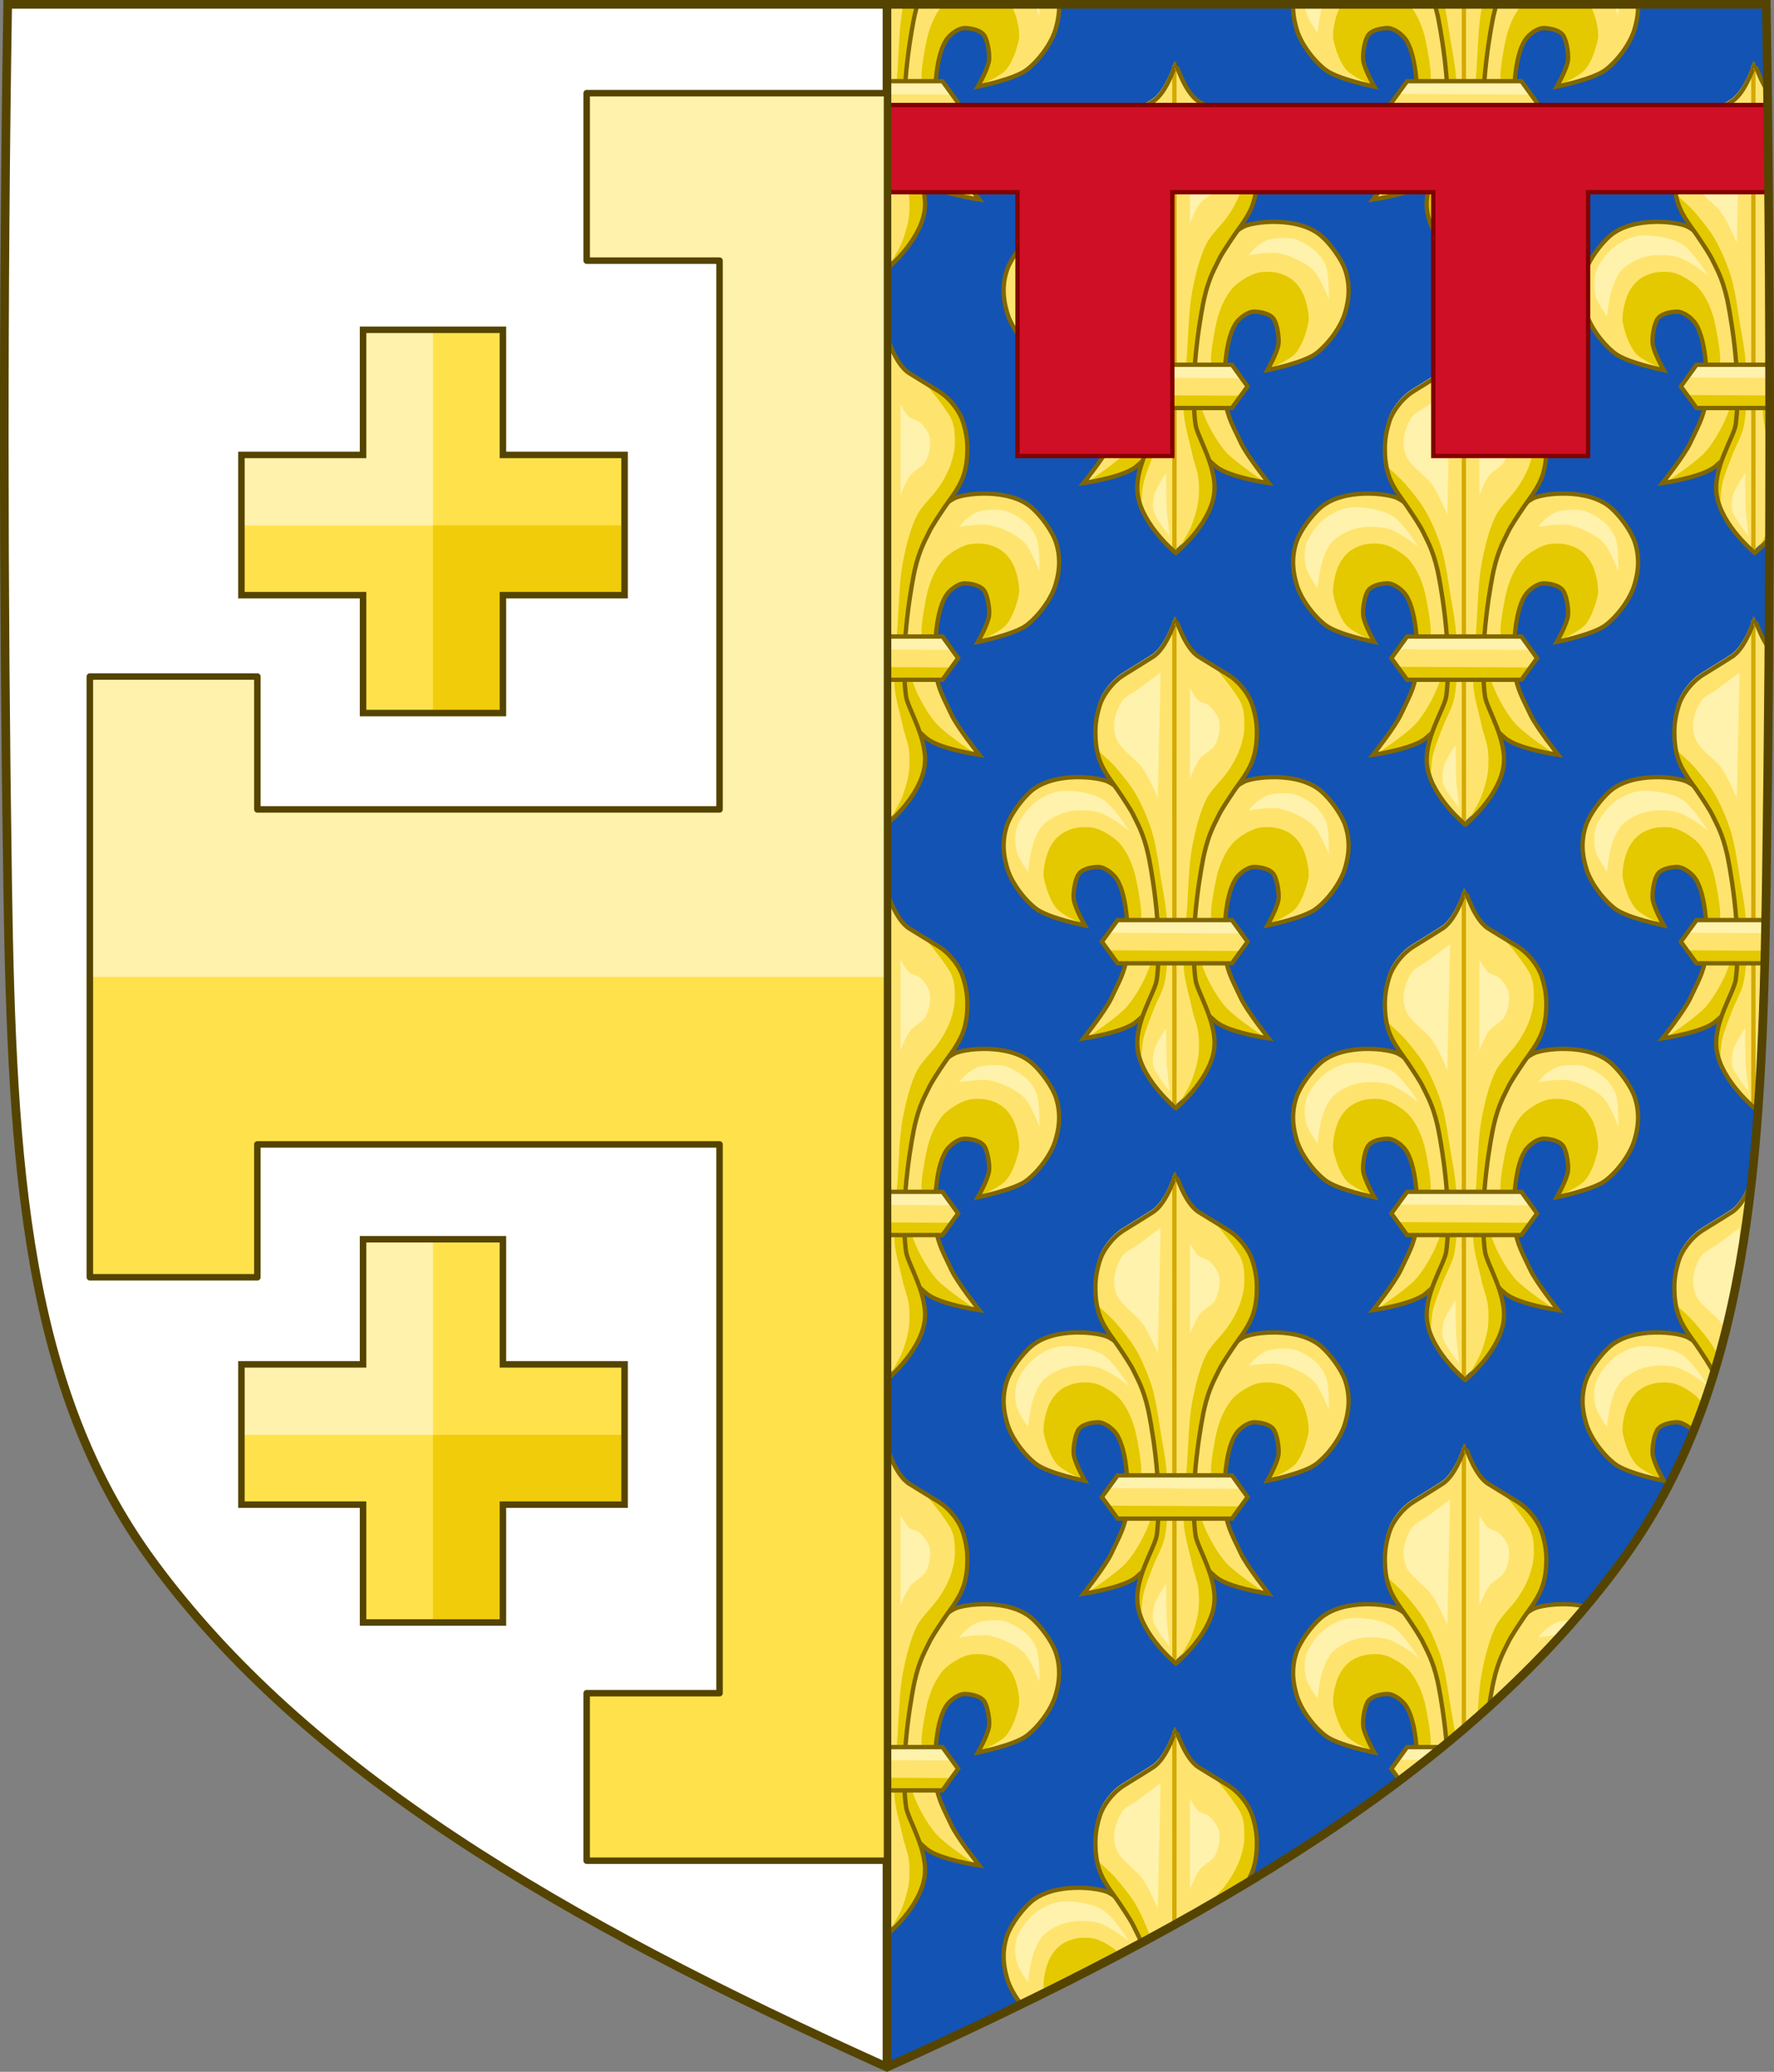
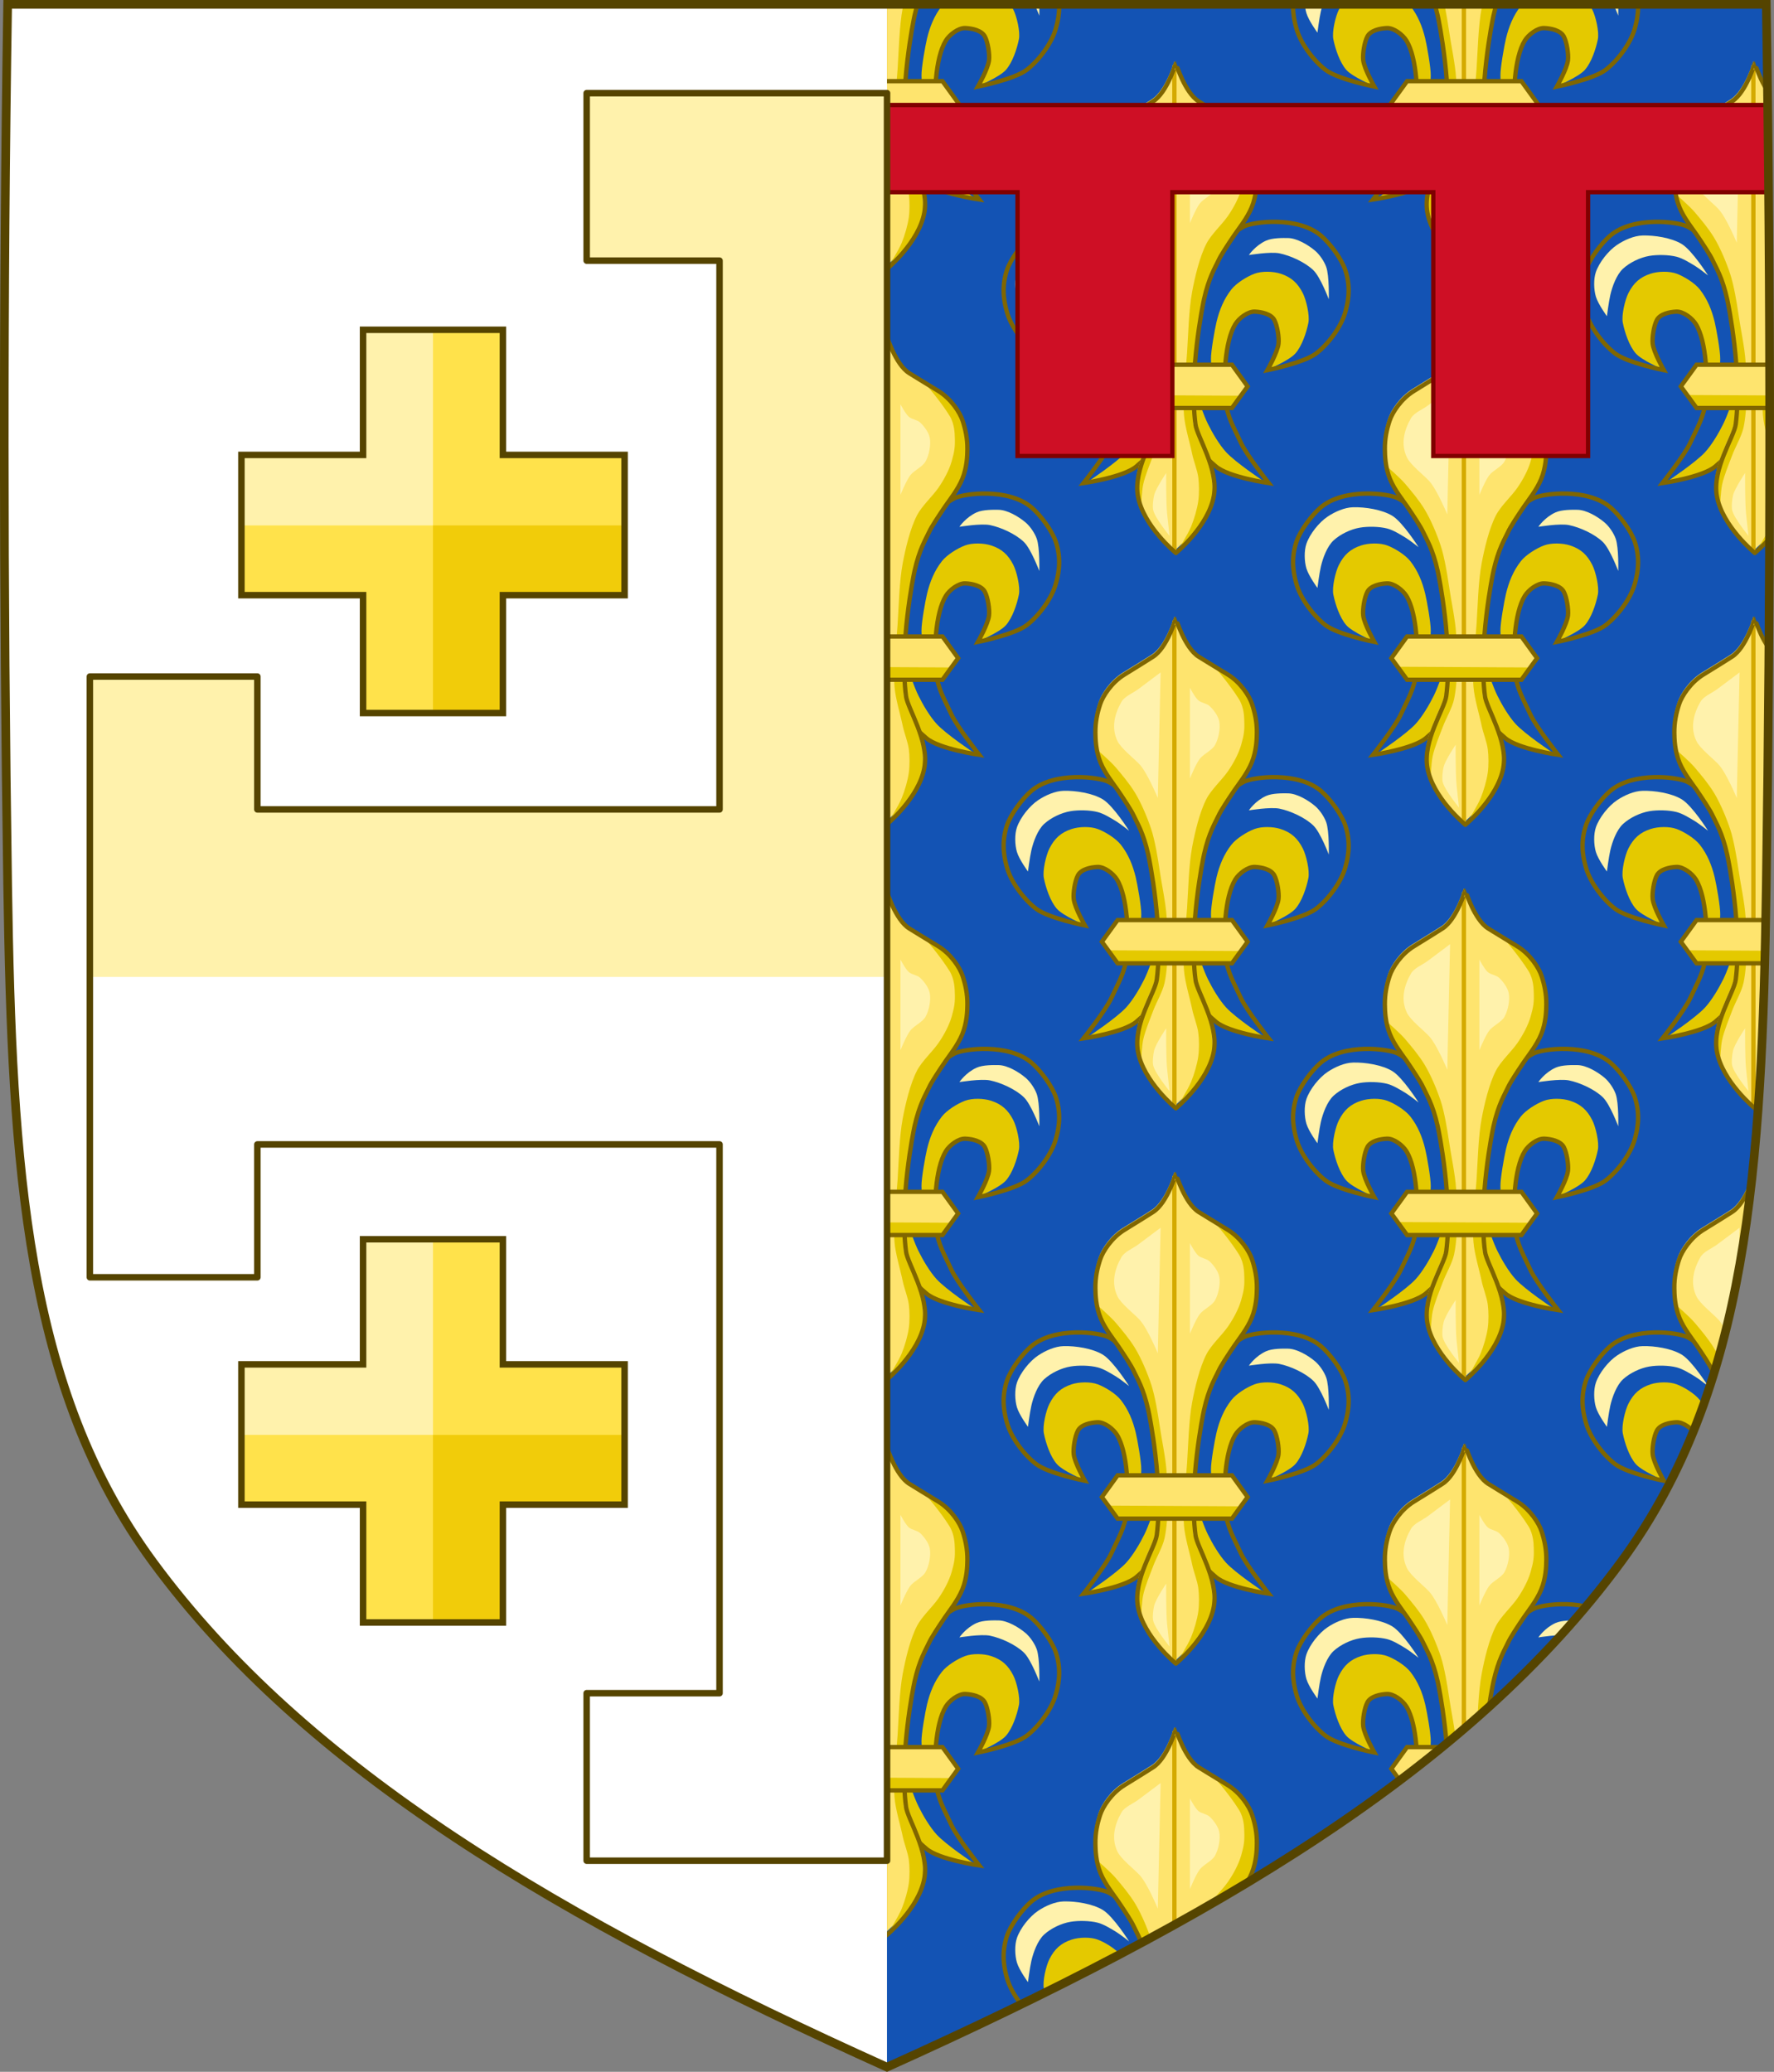
<svg xmlns="http://www.w3.org/2000/svg" xmlns:ns1="http://sodipodi.sourceforge.net/DTD/sodipodi-0.dtd" xmlns:ns2="http://www.inkscape.org/namespaces/inkscape" xmlns:xlink="http://www.w3.org/1999/xlink" id="svg3240" height="478.406" width="409.629" version="1.1" ns1:docname="Jerusalem dimidiating Anjou Ancient.svg" ns2:version="0.92.1 r15371">
  <rect width="100%" height="100%" fill="#808080" stroke="none" />
  <ns1:namedview pagecolor="#ffffff" bordercolor="#666666" borderopacity="1" objecttolerance="10" gridtolerance="10" guidetolerance="10" ns2:pageopacity="0" ns2:pageshadow="2" ns2:window-width="1680" ns2:window-height="988" id="namedview69" showgrid="false" ns2:zoom="1.2403374" ns2:cx="152.96523" ns2:cy="202.66388" ns2:window-x="-8" ns2:window-y="-8" ns2:window-maximized="1" ns2:current-layer="svg3240" />
  <defs id="defs3242">
    <clipPath id="clipPath15148" clipPathUnits="userSpaceOnUse">
      <path d="M 830.497,226.093 H 627.456 c -1.076,67.808 -1.012,135.625 0,203.431 0.975,65.329 4.234,116.31 33.501,156.172 35.255,48.019 93.988,82.671 169.54,116.716" id="use15150" style="display:inline;fill:#1353b4;fill-opacity:1;stroke:none" ns2:connector-curvature="0" />
    </clipPath>
    <clipPath clipPathUnits="userSpaceOnUse" id="clipPath15148-8">
      <path d="M 830.497,226.093 H 627.456 c -1.076,67.808 -1.012,135.625 0,203.431 0.975,65.329 4.234,116.31 33.501,156.172 35.255,48.019 93.988,82.671 169.54,116.716" id="use15150-4" style="display:inline;fill:#1353b4;fill-opacity:1;stroke:none" ns2:connector-curvature="0" />
    </clipPath>
    <clipPath id="clipPath15148-6" clipPathUnits="userSpaceOnUse">
      <path ns2:connector-curvature="0" style="display:inline;fill:#1353b4;fill-opacity:1;stroke:none" id="use15150-9" d="M 830.497,226.093 H 627.456 c -1.076,67.808 -1.012,135.625 0,203.431 0.975,65.329 4.234,116.31 33.501,156.172 35.255,48.019 93.988,82.671 169.54,116.716" />
    </clipPath>
    <clipPath clipPathUnits="userSpaceOnUse" id="clipPath15148-3">
      <path d="M 830.497,226.093 H 627.456 c -1.076,67.808 -1.012,135.625 0,203.431 0.975,65.329 4.234,116.31 33.501,156.172 35.255,48.019 93.988,82.671 169.54,116.716" id="use15150-6" style="display:inline;fill:#1353b4;fill-opacity:1;stroke:none" ns2:connector-curvature="0" />
    </clipPath>
    <clipPath clipPathUnits="userSpaceOnUse" id="clipPath15148-8-8">
      <path d="M 830.497,226.093 H 627.456 c -1.076,67.808 -1.012,135.625 0,203.431 0.975,65.329 4.234,116.31 33.501,156.172 35.255,48.019 93.988,82.671 169.54,116.716" id="use15150-4-0" style="display:inline;fill:#1353b4;fill-opacity:1;stroke:none" ns2:connector-curvature="0" />
    </clipPath>
    <clipPath clipPathUnits="userSpaceOnUse" id="clipPath15148-8-5">
      <path d="M 830.497,226.093 H 627.456 c -1.076,67.808 -1.012,135.625 0,203.431 0.975,65.329 4.234,116.31 33.501,156.172 35.255,48.019 93.988,82.671 169.54,116.716" id="use15150-4-1" style="display:inline;fill:#1353b4;fill-opacity:1;stroke:none" ns2:connector-curvature="0" />
    </clipPath>
    <clipPath id="clipPath15148-7" clipPathUnits="userSpaceOnUse">
      <path style="display:inline;fill:#1353b4;fill-opacity:1;stroke:none" id="use15150-95" d="M 830.497,226.093 H 627.456 c -1.076,67.808 -1.012,135.625 0,203.431 0.975,65.329 4.234,116.31 33.501,156.172 35.255,48.019 93.988,82.671 169.54,116.716" ns2:connector-curvature="0" />
    </clipPath>
    <clipPath id="clipPath12150" clipPathUnits="userSpaceOnUse">
      <use height="100%" width="100%" transform="translate(625.687,225.089)" id="use12152" xlink:href="#path7014-6-7-28-3-7-9" y="0" x="0" />
    </clipPath>
  </defs>
  <g id="g1286">
    <path d="m 1.769,1.005 c -1.076,67.808 -1.012,135.625 0,203.431 0.975,65.329 4.234,116.31 33.501,156.172 35.255,48.019 93.988,82.671 169.54,116.716 75.551,-34.045 134.285,-68.698 169.54,-116.716 29.267,-39.863 32.526,-90.843 33.501,-156.172 1.012,-67.806 1.076,-135.623 0,-203.431 z" id="path7014-6-7-28-3-7-9" style="display:inline;fill:#1353b4;fill-opacity:1;stroke:none" ns2:connector-curvature="0" />
    <g clip-path="url(#clipPath12150)" transform="translate(-625.687,-225.089)" id="g12449">
      <g id="g12220" transform="matrix(1.364,0,0,1.364,-228.084,-207.326)">
        <use style="display:inline" x="0" y="0" xlink:href="#g11821" id="use11839" transform="matrix(-1,0,0,1,1356.043,2.7978095e-8)" width="100%" height="100%" />
        <g style="display:inline" id="g11821" transform="translate(-14.662,-3.0279781e-6)">
-           <path style="display:inline;opacity:1;vector-effect:none;fill:#fee46e;fill-opacity:1;stroke:none;stroke-width:0.503;stroke-linecap:butt;stroke-linejoin:miter;stroke-miterlimit:4;stroke-dasharray:none;stroke-dashoffset:0;stroke-opacity:1" id="path11823" d="m 701.049,336.875 c -0.369,-3.467 -0.172,-10.006 1.652,-12.978 0.616,-1.004 2.126,-2.173 3.303,-2.124 1.16,0.049 2.756,0.392 3.303,1.416 0.502,0.939 0.827,2.954 0.708,4.011 -0.166,1.469 -1.888,4.483 -1.888,4.483 0,0 6.17,-1.238 8.259,-2.832 2.066,-1.576 4.297,-4.565 4.955,-7.079 0.226,-0.863 1.108,-3.652 -0.006,-6.998 -0.647,-1.942 -2.591,-4.541 -4.097,-5.837 -3.93,-3.383 -11.562,-2.399 -13.123,-1.558 -2.064,1.112 -4.58,3.477 -5.427,5.663 -0.658,1.697 -2.025,6.706 -2.36,8.495 -0.682,3.651 -0.88,5.028 -1.18,8.731 -0.206,2.541 -0.773,4.823 -0.236,7.315 0.289,1.343 0.65,4.424 1.435,6.453 0.789,2.04 2.003,3.026 3.048,3.929 2.135,1.844 8.967,2.832 8.967,2.832 0,0 -3.753,-4.735 -4.719,-6.843 -1.147,-2.503 -2.304,-4.341 -2.596,-7.079 z" ns2:connector-curvature="0" />
          <path d="m 707.395,350.409 -1.8,-0.029 -5.764,-1.812 -6.917,-6.094 1.856,-10.901 c 0,0 2,6.573 3.295,9.204 0.752,1.527 1.921,3.515 3.068,4.773 1.604,1.759 6.262,4.858 6.262,4.858 z" id="path6917-9-7-7-1-2-7-0" style="fill:#e4c900;fill-opacity:1;fill-rule:evenodd;stroke:none" ns2:connector-curvature="0" />
          <path d="m 708.318,331.523 c 0,0 3.509,-1.48 4.555,-2.67 1.115,-1.269 1.862,-3.528 2.199,-5.183 0.254,-1.247 -0.365,-3.892 -0.942,-5.026 -0.872,-1.713 -1.941,-2.704 -3.769,-3.298 -1.255,-0.408 -3.161,-0.46 -4.398,0 -1.284,0.478 -3.08,1.593 -3.926,2.67 -1.276,1.624 -2.028,3.49 -2.513,5.497 -0.299,1.237 -0.969,5.01 -0.942,6.282 0.024,1.132 0.157,4.712 0.157,4.712 l 2.356,3.926 0.059,-0.179 -0.176,-6.511 v -2.728 l 1.232,-4.224 2.024,-2.728 2.376,-0.352 2.288,1.144 0.968,2.464 -0.176,2.992 -1.369,3.211 z" id="path6919-8-8-2-1-2-1-21" style="display:inline;fill:#e4c900;fill-opacity:1;fill-rule:evenodd;stroke:none;stroke-width:1" ns2:connector-curvature="0" />
          <path d="m 701.049,336.875 c -0.369,-3.467 -0.172,-10.006 1.652,-12.978 0.616,-1.004 2.126,-2.173 3.303,-2.124 1.16,0.049 2.756,0.392 3.303,1.416 0.502,0.939 0.827,2.954 0.708,4.011 -0.166,1.469 -1.888,4.483 -1.888,4.483 0,0 6.17,-1.238 8.259,-2.832 2.066,-1.576 4.297,-4.565 4.955,-7.079 0.226,-0.863 1.108,-3.652 -0.006,-6.998 -0.647,-1.942 -2.591,-4.541 -4.097,-5.837 -3.93,-3.383 -11.562,-2.399 -13.123,-1.558 -2.064,1.112 -4.58,3.477 -5.427,5.663 -0.658,1.697 -2.025,6.706 -2.36,8.495 -0.682,3.651 -0.88,5.028 -1.18,8.731 -0.206,2.541 -0.773,4.823 -0.236,7.315 0.289,1.343 0.65,4.424 1.435,6.453 0.789,2.04 2.003,3.026 3.048,3.929 2.135,1.844 8.967,2.832 8.967,2.832 0,0 -3.753,-4.735 -4.719,-6.843 -1.147,-2.503 -2.304,-4.341 -2.596,-7.079 z" id="path6927-4-1-2-0-0-7-6" style="display:inline;fill:none;stroke:#806600;stroke-width:0.733;stroke-linecap:butt;stroke-linejoin:miter;stroke-miterlimit:4;stroke-dasharray:none;stroke-opacity:1" ns2:connector-curvature="0" />
        </g>
        <path style="fill:#fff2ac;fill-opacity:1;fill-rule:evenodd;stroke:none" id="path6929-8-5-60-8-0-23-5" d="m 652.942,322.549 c 0,0 0.305,-2.418 0.575,-3.596 0.332,-1.449 1.063,-3.454 2.158,-4.459 1.157,-1.062 2.91,-1.897 4.459,-2.158 1.362,-0.23 3.263,-0.195 4.603,0.144 1.029,0.26 2.259,1.029 3.165,1.582 0.685,0.418 2.158,1.582 2.158,1.582 0,0 -2.677,-4.245 -4.459,-5.322 -1.738,-1.051 -4.586,-1.491 -6.617,-1.438 -1.476,0.038 -3.086,0.765 -4.315,1.582 -1.459,0.97 -3.026,2.946 -3.596,4.603 -0.407,1.183 -0.357,2.972 0,4.171 0.383,1.285 1.87,3.308 1.87,3.308 z" ns2:connector-curvature="0" />
        <path style="fill:#fff2ac;fill-opacity:1;fill-rule:evenodd;stroke:none" id="path6931-5-3-3-5-8-98-1" d="m 690.341,312.192 c 0,0 3.655,-0.603 5.178,-0.288 1.89,0.391 4.373,1.528 5.754,2.877 1.187,1.16 2.589,4.891 2.589,4.891 0,0 0.116,-3.915 -0.432,-5.466 -0.331,-0.937 -1.113,-2.09 -1.87,-2.733 -1.162,-0.988 -3.078,-2.136 -4.603,-2.158 -0.801,-0.011 -2.634,-0.052 -3.72,0.445 -1.849,0.846 -2.897,2.432 -2.897,2.432 z" ns2:connector-curvature="0" />
        <g style="stroke-width:0.783;stroke-miterlimit:4;stroke-dasharray:none" id="g6935-8-5-9-3-1-8-9" transform="matrix(0.642,0,0,0.642,350.318,-186.043)">
          <path style="display:inline;fill:#fee46e;fill-opacity:1;fill-rule:evenodd;stroke:none" id="path6937-3-4-49-7-7-07-9" d="m 510,854 c 0,0 8.581,-7.038 10,-15 1.277,-7.162 -4.41,-15.552 -4.841,-18.925 -1.724,-13.492 1.929,-31.467 2.259,-32.936 1.308,-5.836 2.954,-8.333 3.83,-10.244 0.631,-1.376 2.433,-4.111 4.236,-6.763 1.034,-1.522 3.338,-4.355 4.511,-7.237 1.244,-3.054 1.329,-6.163 1.347,-7.823 0.031,-2.826 -0.503,-5.231 -1.253,-7.532 -0.713,-2.188 -3.037,-5.768 -6.404,-7.826 -3.63,-2.218 -6.565,-4.002 -7.682,-4.708 C 512.314,732.673 510.044,725 510,725 c -0.043,0 -2.314,7.673 -6.003,10.006 -1.117,0.706 -3.918,2.49 -7.548,4.708 -3.367,2.058 -5.691,5.638 -6.404,7.826 -0.75,2.301 -1.284,4.706 -1.253,7.532 0.018,1.66 0.103,4.769 1.347,7.823 1.173,2.882 3.477,5.715 4.511,7.237 1.802,2.652 3.605,5.388 4.236,6.763 0.876,1.911 2.522,4.408 3.83,10.244 0.329,1.469 3.982,19.444 2.259,32.936 C 504.544,823.448 498.723,831.838 500,839 c 1.419,7.962 10,15 10,15 z" ns2:connector-curvature="0" />
          <path style="fill:none;stroke:#d4aa00;stroke-width:1.141;stroke-linecap:butt;stroke-linejoin:miter;stroke-miterlimit:4;stroke-dasharray:none;stroke-opacity:1" id="path6939-0-3-6-9-6-5-7" d="M 510,854 509.989,726.045" ns2:connector-curvature="0" />
        </g>
        <path style="fill:#e4c900;fill-opacity:1;fill-rule:evenodd;stroke:none" id="path6941-6-6-5-6-7-2-9" d="m 678.146,362.461 4.495,-5.013 1.729,-3.285 -0.346,-4.495 -1.21,-4.668 -1.902,-4.149 v -6.742 l 0.692,-6.742 0.864,-7.434 1.902,-5.878 3.112,-4.322 2.593,-4.495 1.037,-2.42 0.519,-4.322 -0.692,-4.149 -2.189,-3.507 -4.208,-2.889 c 0,0 2.493,2.803 4.128,5.438 0.878,1.415 0.867,3.151 0.885,3.551 0.078,1.71 -0.052,2.502 -0.519,4.149 -0.431,1.523 -1.345,3.194 -2.247,4.495 -1.011,1.458 -2.819,3.09 -3.63,4.668 -1.164,2.262 -1.949,5.626 -2.42,8.125 -0.578,3.069 -0.658,7.257 -0.864,10.373 -0.209,3.161 -0.769,7.388 -0.519,10.546 0.159,2.008 1.028,4.823 1.383,6.569 0.246,1.208 0.88,2.753 1.037,3.976 0.152,1.183 0.162,2.794 0,3.976 -0.183,1.334 -0.696,3.077 -1.21,4.322 -0.567,1.373 -2.42,4.322 -2.42,4.322 z" ns2:connector-curvature="0" />
        <path style="fill:#e4c900;fill-opacity:1;fill-rule:evenodd;stroke:none" id="path6943-2-5-1-3-1-58-0" d="m 672.095,354.855 c 0,0 0.105,-2.683 0.346,-3.803 0.334,-1.556 1.169,-3.524 1.729,-5.013 0.532,-1.415 1.588,-3.189 1.902,-4.668 0.689,-3.249 0.539,-7.749 0.346,-11.064 -0.144,-2.46 -0.864,-5.685 -1.21,-8.125 -0.272,-1.917 -0.782,-4.902 -1.383,-6.742 -0.642,-1.963 -1.692,-4.47 -2.766,-6.234 -0.912,-1.499 -2.148,-2.974 -3.285,-4.312 -0.879,-1.034 -3.285,-3.112 -3.285,-3.112 l 0.334,0.126 0.397,1.852 1.587,2.645 1.587,2.91 2.645,4.1 1.719,4.365 0.926,4.629 0.794,6.349 0.397,6.349 v 5.952 l -1.455,3.042 -1.719,4.629 -0.529,3.836 z" ns2:connector-curvature="0" />
        <path style="display:inline;fill:none;stroke:#806600;stroke-width:0.733;stroke-linecap:butt;stroke-linejoin:miter;stroke-miterlimit:4;stroke-dasharray:none;stroke-opacity:1" id="path6945-2-9-3-1-4-7-6" d="m 677.979,362.628 c 0,0 5.513,-4.522 6.425,-9.637 0.82,-4.602 -2.833,-9.991 -3.11,-12.159 -1.107,-8.668 1.24,-20.216 1.451,-21.16 0.84,-3.75 1.898,-5.354 2.461,-6.582 0.405,-0.884 1.563,-2.641 2.721,-4.345 0.665,-0.978 2.144,-2.798 2.898,-4.649 0.799,-1.962 0.854,-3.96 0.865,-5.026 0.02,-1.816 -0.323,-3.361 -0.805,-4.839 -0.458,-1.405 -1.951,-3.706 -4.114,-5.028 -2.332,-1.425 -4.218,-2.571 -4.935,-3.025 -2.37,-1.499 -3.829,-6.429 -3.857,-6.429 -0.028,0 -1.487,4.93 -3.857,6.429 -0.717,0.454 -2.517,1.6 -4.849,3.025 -2.163,1.322 -3.656,3.622 -4.114,5.028 -0.482,1.479 -0.825,3.023 -0.805,4.839 0.012,1.066 0.066,3.064 0.865,5.026 0.754,1.851 2.234,3.672 2.898,4.649 1.158,1.704 2.316,3.461 2.721,4.345 0.563,1.228 1.621,2.832 2.461,6.582 0.212,0.944 2.559,12.492 1.451,21.16 -0.277,2.167 -4.017,7.557 -3.196,12.159 0.912,5.116 6.425,9.637 6.425,9.637 z" ns2:connector-curvature="0" />
        <path style="fill:#fff2ac;fill-opacity:1;fill-rule:evenodd;stroke:none" id="path6947-5-5-2-5-8-44-5" d="m 674.922,310.104 0.473,-21.263 c 0,0 -2.646,1.985 -3.78,2.835 -0.851,0.638 -2.305,1.205 -2.835,2.126 -1.21,2.103 -1.742,4.42 -0.709,6.615 0.611,1.299 2.806,2.963 3.78,4.016 1.314,1.42 3.071,5.67 3.071,5.67 z" ns2:connector-curvature="0" />
        <path style="fill:#fff2ac;fill-opacity:1;fill-rule:evenodd;stroke:none" id="path6949-2-4-6-8-1-17-17" d="m 680.356,306.796 v -15.357 c 0,0 0.843,1.619 1.418,2.126 0.475,0.42 1.419,0.52 1.89,0.945 0.686,0.619 1.474,1.692 1.654,2.599 0.238,1.2 -0.118,2.945 -0.709,4.016 -0.509,0.923 -1.963,1.523 -2.599,2.363 -0.67,0.884 -1.654,3.308 -1.654,3.308 z" ns2:connector-curvature="0" />
        <path style="fill:#fff2ac;fill-opacity:1;fill-rule:evenodd;stroke:none" id="path6951-2-9-9-0-8-84-9" d="m 676.492,355.938 c -0.197,-2.047 -0.152,-6.852 -0.152,-6.852 0,0 -1.747,2.584 -2.04,3.753 -0.155,0.619 -0.309,1.957 -0.149,2.575 0.366,1.413 2.751,4.312 2.751,4.312 0,0 -0.319,-2.847 -0.41,-3.789 z" ns2:connector-curvature="0" />
        <g style="stroke-width:0.783;stroke-miterlimit:4;stroke-dasharray:none" id="g6955-7-1-0-9-5-1-7" transform="matrix(0.642,0,0,0.642,360.224,-192.235)">
          <g style="stroke-width:0.783;stroke-miterlimit:4;stroke-dasharray:none" id="g6957-1-7-0-2-3-3-3">
            <path style="display:inline;fill:#fee46e;fill-opacity:1;fill-rule:evenodd;stroke:none" id="path6959-5-5-39-4-1-4-59" d="m 513.859,820.357 -4.128,-5.718 h -30.15 l -4.143,5.718 4.143,5.692 h 30.15 z" ns2:connector-curvature="0" />
            <g style="stroke-width:0.783;stroke-miterlimit:4;stroke-dasharray:none" id="g6961-2-5-5-3-9-4-2">
              <g style="stroke-width:0.783;stroke-miterlimit:4;stroke-dasharray:none" id="g6963-1-4-3-3-3-2-83">
                <g style="stroke-width:0.783;stroke-miterlimit:4;stroke-dasharray:none" id="g6965-1-1-1-9-9-0-9">
-                   <path style="fill:#fff2ac;fill-opacity:1;fill-rule:evenodd;stroke:none" id="path6967-0-8-1-0-1-7-8" d="m 477.697,817.991 34.196,0.185 -2.526,-3.574 -29.883,-0.062 -1.787,3.45 z" ns2:connector-curvature="0" />
                  <path style="display:inline;fill:#e4c900;fill-opacity:1;fill-rule:evenodd;stroke:none" id="path6969-1-8-2-5-0-30-7" d="m 511.751,822.802 -34.196,-0.185 2.526,3.574 29.883,0.062 1.787,-3.45 z" ns2:connector-curvature="0" />
                  <path style="display:inline;fill:none;stroke:#806600;stroke-width:1.141;stroke-linecap:butt;stroke-linejoin:miter;stroke-miterlimit:4;stroke-dasharray:none;stroke-opacity:1" id="path6971-8-3-6-5-4-0-4" transform="translate(-590.361,443.373)" d="m 1104.22,376.983 -4.128,-5.718 h -30.15 l -4.143,5.718 4.143,5.692 h 30.15 z" ns2:connector-curvature="0" />
                </g>
              </g>
            </g>
          </g>
        </g>
      </g>
      <use xlink:href="#g12220" height="478.319" width="409.649" y="0" x="0" id="use12251" transform="translate(133.683)" />
      <use xlink:href="#g12220" height="478.319" width="409.649" y="0" x="0" id="use12253" transform="translate(-66.841,65.477)" />
      <use xlink:href="#g12220" height="478.319" width="409.649" y="0" x="0" id="use12255" transform="translate(66.842,65.477)" />
      <use xlink:href="#g12220" height="478.319" width="409.649" y="0" x="0" id="use12257" transform="translate(200.525,65.477)" />
      <use xlink:href="#g12220" height="478.319" width="409.649" y="0" x="0" id="use12269" transform="translate(133.683,128.227)" />
      <use xlink:href="#g12220" height="478.319" width="409.649" y="0" x="0" id="use12271" transform="translate(-66.841,193.704)" />
      <use xlink:href="#g12220" height="478.319" width="409.649" y="0" x="0" id="use12273" transform="translate(66.842,193.704)" />
      <use xlink:href="#g12220" height="478.319" width="409.649" y="0" x="0" id="use12275" transform="translate(200.525,193.704)" />
      <use xlink:href="#g12220" height="478.319" width="409.649" y="0" x="0" id="use12277" transform="translate(0,128.227)" />
      <use xlink:href="#g12220" height="478.319" width="409.649" y="0" x="0" id="use12335" transform="translate(267.366)" />
      <use xlink:href="#g12220" height="478.319" width="409.649" y="0" x="0" id="use12339" transform="translate(334.208,65.477)" />
      <use xlink:href="#g12220" height="478.319" width="409.649" y="0" x="0" id="use12347" transform="translate(267.366,128.227)" />
      <use xlink:href="#g12220" height="478.319" width="409.649" y="0" x="0" id="use12351" transform="translate(334.208,193.704)" />
      <use xlink:href="#g12220" height="478.319" width="409.649" y="0" x="0" id="use12372" transform="translate(133.683,256.453)" />
      <use xlink:href="#g12220" height="478.319" width="409.649" y="0" x="0" id="use12374" transform="translate(-66.841,321.931)" />
      <use xlink:href="#g12220" height="478.319" width="409.649" y="0" x="0" id="use12376" transform="translate(66.842,321.931)" />
      <use xlink:href="#g12220" height="478.319" width="409.649" y="0" x="0" id="use12378" transform="translate(200.525,321.931)" />
      <use xlink:href="#g12220" height="478.319" width="409.649" y="0" x="0" id="use12380" transform="translate(0,256.453)" />
      <use xlink:href="#g12220" height="478.319" width="409.649" y="0" x="0" id="use12382" transform="translate(267.366,256.453)" />
      <use xlink:href="#g12220" height="478.319" width="409.649" y="0" x="0" id="use12384" transform="translate(334.208,321.931)" />
      <use xlink:href="#g12220" height="478.319" width="409.649" y="0" x="0" id="use12417" transform="translate(133.683,384.68)" />
      <use xlink:href="#g12220" height="478.319" width="409.649" y="0" x="0" id="use12421" transform="translate(66.842,450.157)" />
      <use xlink:href="#g12220" height="478.319" width="409.649" y="0" x="0" id="use12423" transform="translate(200.525,450.157)" />
      <use xlink:href="#g12220" height="478.319" width="409.649" y="0" x="0" id="use12425" transform="translate(0,384.68)" />
      <use xlink:href="#g12220" height="478.319" width="409.649" y="0" x="0" id="use12427" transform="translate(267.366,384.68)" />
    </g>
  </g>
  <path id="path72" d="m 1.406,24.25 v 20.125 h 41.547 v 60.921 h 35.75 V 44.375 H 138.952 v 60.921 h 35.75 V 44.375 h 60.25 v 60.921 h 35.75 V 44.375 h 60.251 v 60.921 h 35.75 V 44.375 H 408.25 V 24.25 Z" style="display:inline;opacity:1;vector-effect:none;fill:#ce0f25;fill-opacity:1;stroke:#800000;stroke-width:1;stroke-linecap:butt;stroke-linejoin:miter;stroke-miterlimit:4;stroke-dasharray:none;stroke-dashoffset:0;stroke-opacity:1;marker:none" ns2:connector-curvature="0" ns1:nodetypes="ccccccccccccccccccccc" />
  <path ns2:connector-curvature="0" d="M 204.809,477.324 C 129.258,443.279 70.525,408.627 35.27,360.608 6.003,320.746 2.744,269.765 1.768,204.436 0.756,136.63 0.692,68.813 1.768,1.005 h 203.041 z" id="path448" style="display:inline;opacity:1;vector-effect:none;fill:#ffffff;fill-opacity:1;stroke:none;stroke-width:2;stroke-linecap:butt;stroke-linejoin:miter;stroke-miterlimit:4;stroke-dasharray:none;stroke-dashoffset:0;stroke-opacity:1;marker:none" />
-   <path ns2:connector-curvature="0" style="display:inline;opacity:1;vector-effect:none;fill:none;fill-opacity:1;stroke:#554400;stroke-width:2;stroke-linecap:butt;stroke-linejoin:miter;stroke-miterlimit:4;stroke-dasharray:none;stroke-dashoffset:0;stroke-opacity:1;marker:none" id="path450" d="M 204.809,1.005 V 477.324" />
  <g style="fill:#ffe24b;fill-opacity:1;stroke:none;stroke-width:0.24;stroke-miterlimit:4;stroke-dasharray:none;stroke-opacity:1" id="g481" transform="matrix(3.997,0,0,-4.355,320.57,611.142)" />
  <g transform="matrix(3.997,0,0,-4.355,320.57,611.142)" id="g503" style="fill:#fff2ac;fill-opacity:1;stroke:none;stroke-width:0.24;stroke-miterlimit:4;stroke-dasharray:none;stroke-opacity:1" />
  <g transform="matrix(3.997,0,0,-4.355,320.57,611.142)" id="g525" style="fill:#f1cc0a;fill-opacity:1;stroke:none;stroke-width:0.24;stroke-miterlimit:4;stroke-dasharray:none;stroke-opacity:1" />
  <g transform="matrix(3.997,0,0,-4.355,320.57,611.142)" id="g547" style="stroke:#554400;stroke-width:0.24;stroke-miterlimit:4;stroke-dasharray:none;stroke-opacity:1" />
  <g id="g5026" transform="matrix(-0.186,0,0,-0.186,131.091,535.649)" style="fill:none;fill-opacity:1;stroke:#ac8800;stroke-width:8.058;stroke-miterlimit:4;stroke-dasharray:none;stroke-opacity:1">
    <g id="g5022" style="fill:none;fill-opacity:1;stroke:#ac8800;stroke-width:8.058;stroke-miterlimit:4;stroke-dasharray:none;stroke-opacity:1" />
  </g>
  <path ns2:connector-curvature="0" style="display:inline;fill:none;stroke:#554400;stroke-width:2;stroke-miterlimit:4;stroke-dasharray:none" id="path446-6" d="m 407.85,1.005 c 1.076,67.808 1.012,135.625 0,203.431 -0.975,65.329 -4.234,116.31 -33.501,156.172 -35.255,48.019 -93.988,82.671 -169.54,116.716 C 129.258,443.279 70.525,408.627 35.27,360.608 6.003,320.746 2.744,269.765 1.768,204.436 0.756,136.63 0.692,68.813 1.768,1.005 h 203.041 z" />
  <g id="g1148" transform="translate(0,2)">
    <g transform="translate(1.792,1.268)" id="g269">
-       <path ns2:connector-curvature="0" style="opacity:1;fill:#ffe24b;fill-opacity:1;stroke:none;stroke-width:1.5;stroke-linecap:round;stroke-linejoin:round;stroke-miterlimit:4;stroke-dasharray:none;stroke-dashoffset:0;stroke-opacity:1;paint-order:fill markers stroke" d="M 203.032,18.239 H 133.674 v 38.679 h 30.679 V 183.635 H 57.637 v -30.679 h -38.679 v 138.716 h 38.679 v -30.679 H 164.353 v 126.716 h -30.679 v 38.679 h 69.358 z" id="path980" ns1:nodetypes="ccccccccccccccccc" />
      <path ns1:nodetypes="ccccccccccc" id="path281" d="M 203.032,18.239 H 133.674 v 38.679 h 30.679 V 183.635 H 57.637 v -30.679 h -38.679 v 69.358 H 203.032 Z" style="opacity:1;fill:#fff2ac;fill-opacity:1;stroke:none;stroke-width:1.5;stroke-linecap:round;stroke-linejoin:round;stroke-miterlimit:4;stroke-dasharray:none;stroke-dashoffset:0;stroke-opacity:1;paint-order:fill markers stroke" ns2:connector-curvature="0" />
      <path id="path178-8" d="M 203.032,18.239 H 133.674 v 38.679 h 30.679 v 42.679 53.358 30.679 H 57.637 v -30.679 h -38.679 v 138.716 h 38.679 v -30.679 H 164.353 v 30.679 53.358 42.679 h -30.679 v 38.679 h 69.358 z" style="opacity:1;fill:none;fill-opacity:1;stroke:#554400;stroke-width:1.5;stroke-linecap:round;stroke-linejoin:round;stroke-miterlimit:4;stroke-dasharray:none;stroke-dashoffset:0;stroke-opacity:1;paint-order:fill markers stroke" ns2:connector-curvature="0" ns1:nodetypes="ccccccccccccccccccccc" />
    </g>
    <g transform="matrix(1.752,0,0,1.749,26.397,-4.536)" id="g5100-1" style="stroke-width:0.571">
      <path ns2:connector-curvature="0" style="display:inline;fill:#ffe24b;fill-opacity:1;stroke:none;stroke-width:0.857;stroke-miterlimit:4;stroke-dasharray:none;stroke-opacity:1" id="path4974-2" d="M 32.783,95.59 V 80.058 H 16.75 V 61.579 H 32.783 V 45.09 H 51.216 V 61.579 H 67.25 V 80.058 H 51.216 v 15.532 z" ns1:nodetypes="ccccccccccccc" />
      <path ns1:nodetypes="ccccccc" d="M 16.75,70.819 V 61.579 H 32.783 V 45.09 h 9.216 l 4.25e-4,25.728 z" id="path5058-5" style="display:inline;fill:#fff2ac;fill-opacity:1;stroke:none;stroke-width:0.857;stroke-miterlimit:4;stroke-dasharray:none;stroke-opacity:1" ns2:connector-curvature="0" />
      <path ns1:nodetypes="ccccccc" d="m 42,70.819 h 25.25 v 9.24 H 51.216 v 15.532 h -9.216 z" id="path5060-0" style="display:inline;fill:#f1cc0a;fill-opacity:1;stroke:none;stroke-width:0.857;stroke-miterlimit:4;stroke-dasharray:none;stroke-opacity:1" ns2:connector-curvature="0" />
      <path ns1:nodetypes="ccccccccccccc" d="M 32.783,95.59 V 80.028 H 16.75 V 61.512 H 32.783 V 44.991 H 51.216 V 61.512 H 67.25 V 80.028 H 51.216 v 15.563 z" id="path5016-0" style="display:inline;fill:none;fill-opacity:1;stroke:#554400;stroke-width:0.857;stroke-miterlimit:4;stroke-dasharray:none;stroke-opacity:1" ns2:connector-curvature="0" />
    </g>
    <g style="stroke-width:0.571" id="g1126" transform="matrix(1.752,0,0,1.749,26.397,205.464)">
      <path ns1:nodetypes="ccccccccccccc" d="M 32.783,95.59 V 80.058 H 16.75 V 61.579 H 32.783 V 45.09 H 51.216 V 61.579 H 67.25 V 80.058 H 51.216 v 15.532 z" id="path1118" style="display:inline;fill:#ffe24b;fill-opacity:1;stroke:none;stroke-width:0.857;stroke-miterlimit:4;stroke-dasharray:none;stroke-opacity:1" ns2:connector-curvature="0" />
      <path ns2:connector-curvature="0" style="display:inline;fill:#fff2ac;fill-opacity:1;stroke:none;stroke-width:0.857;stroke-miterlimit:4;stroke-dasharray:none;stroke-opacity:1" id="path1120" d="M 16.75,70.819 V 61.579 H 32.783 V 45.09 h 9.216 l 4.25e-4,25.728 z" ns1:nodetypes="ccccccc" />
      <path ns2:connector-curvature="0" style="display:inline;fill:#f1cc0a;fill-opacity:1;stroke:none;stroke-width:0.857;stroke-miterlimit:4;stroke-dasharray:none;stroke-opacity:1" id="path1122" d="m 42,70.819 h 25.25 v 9.24 H 51.216 v 15.532 h -9.216 z" ns1:nodetypes="ccccccc" />
      <path ns2:connector-curvature="0" style="display:inline;fill:none;fill-opacity:1;stroke:#554400;stroke-width:0.857;stroke-miterlimit:4;stroke-dasharray:none;stroke-opacity:1" id="path1124" d="M 32.783,95.59 V 80.028 H 16.75 V 61.512 H 32.783 V 44.991 H 51.216 V 61.512 H 67.25 V 80.028 H 51.216 v 15.563 z" ns1:nodetypes="ccccccccccccc" />
    </g>
  </g>
</svg>